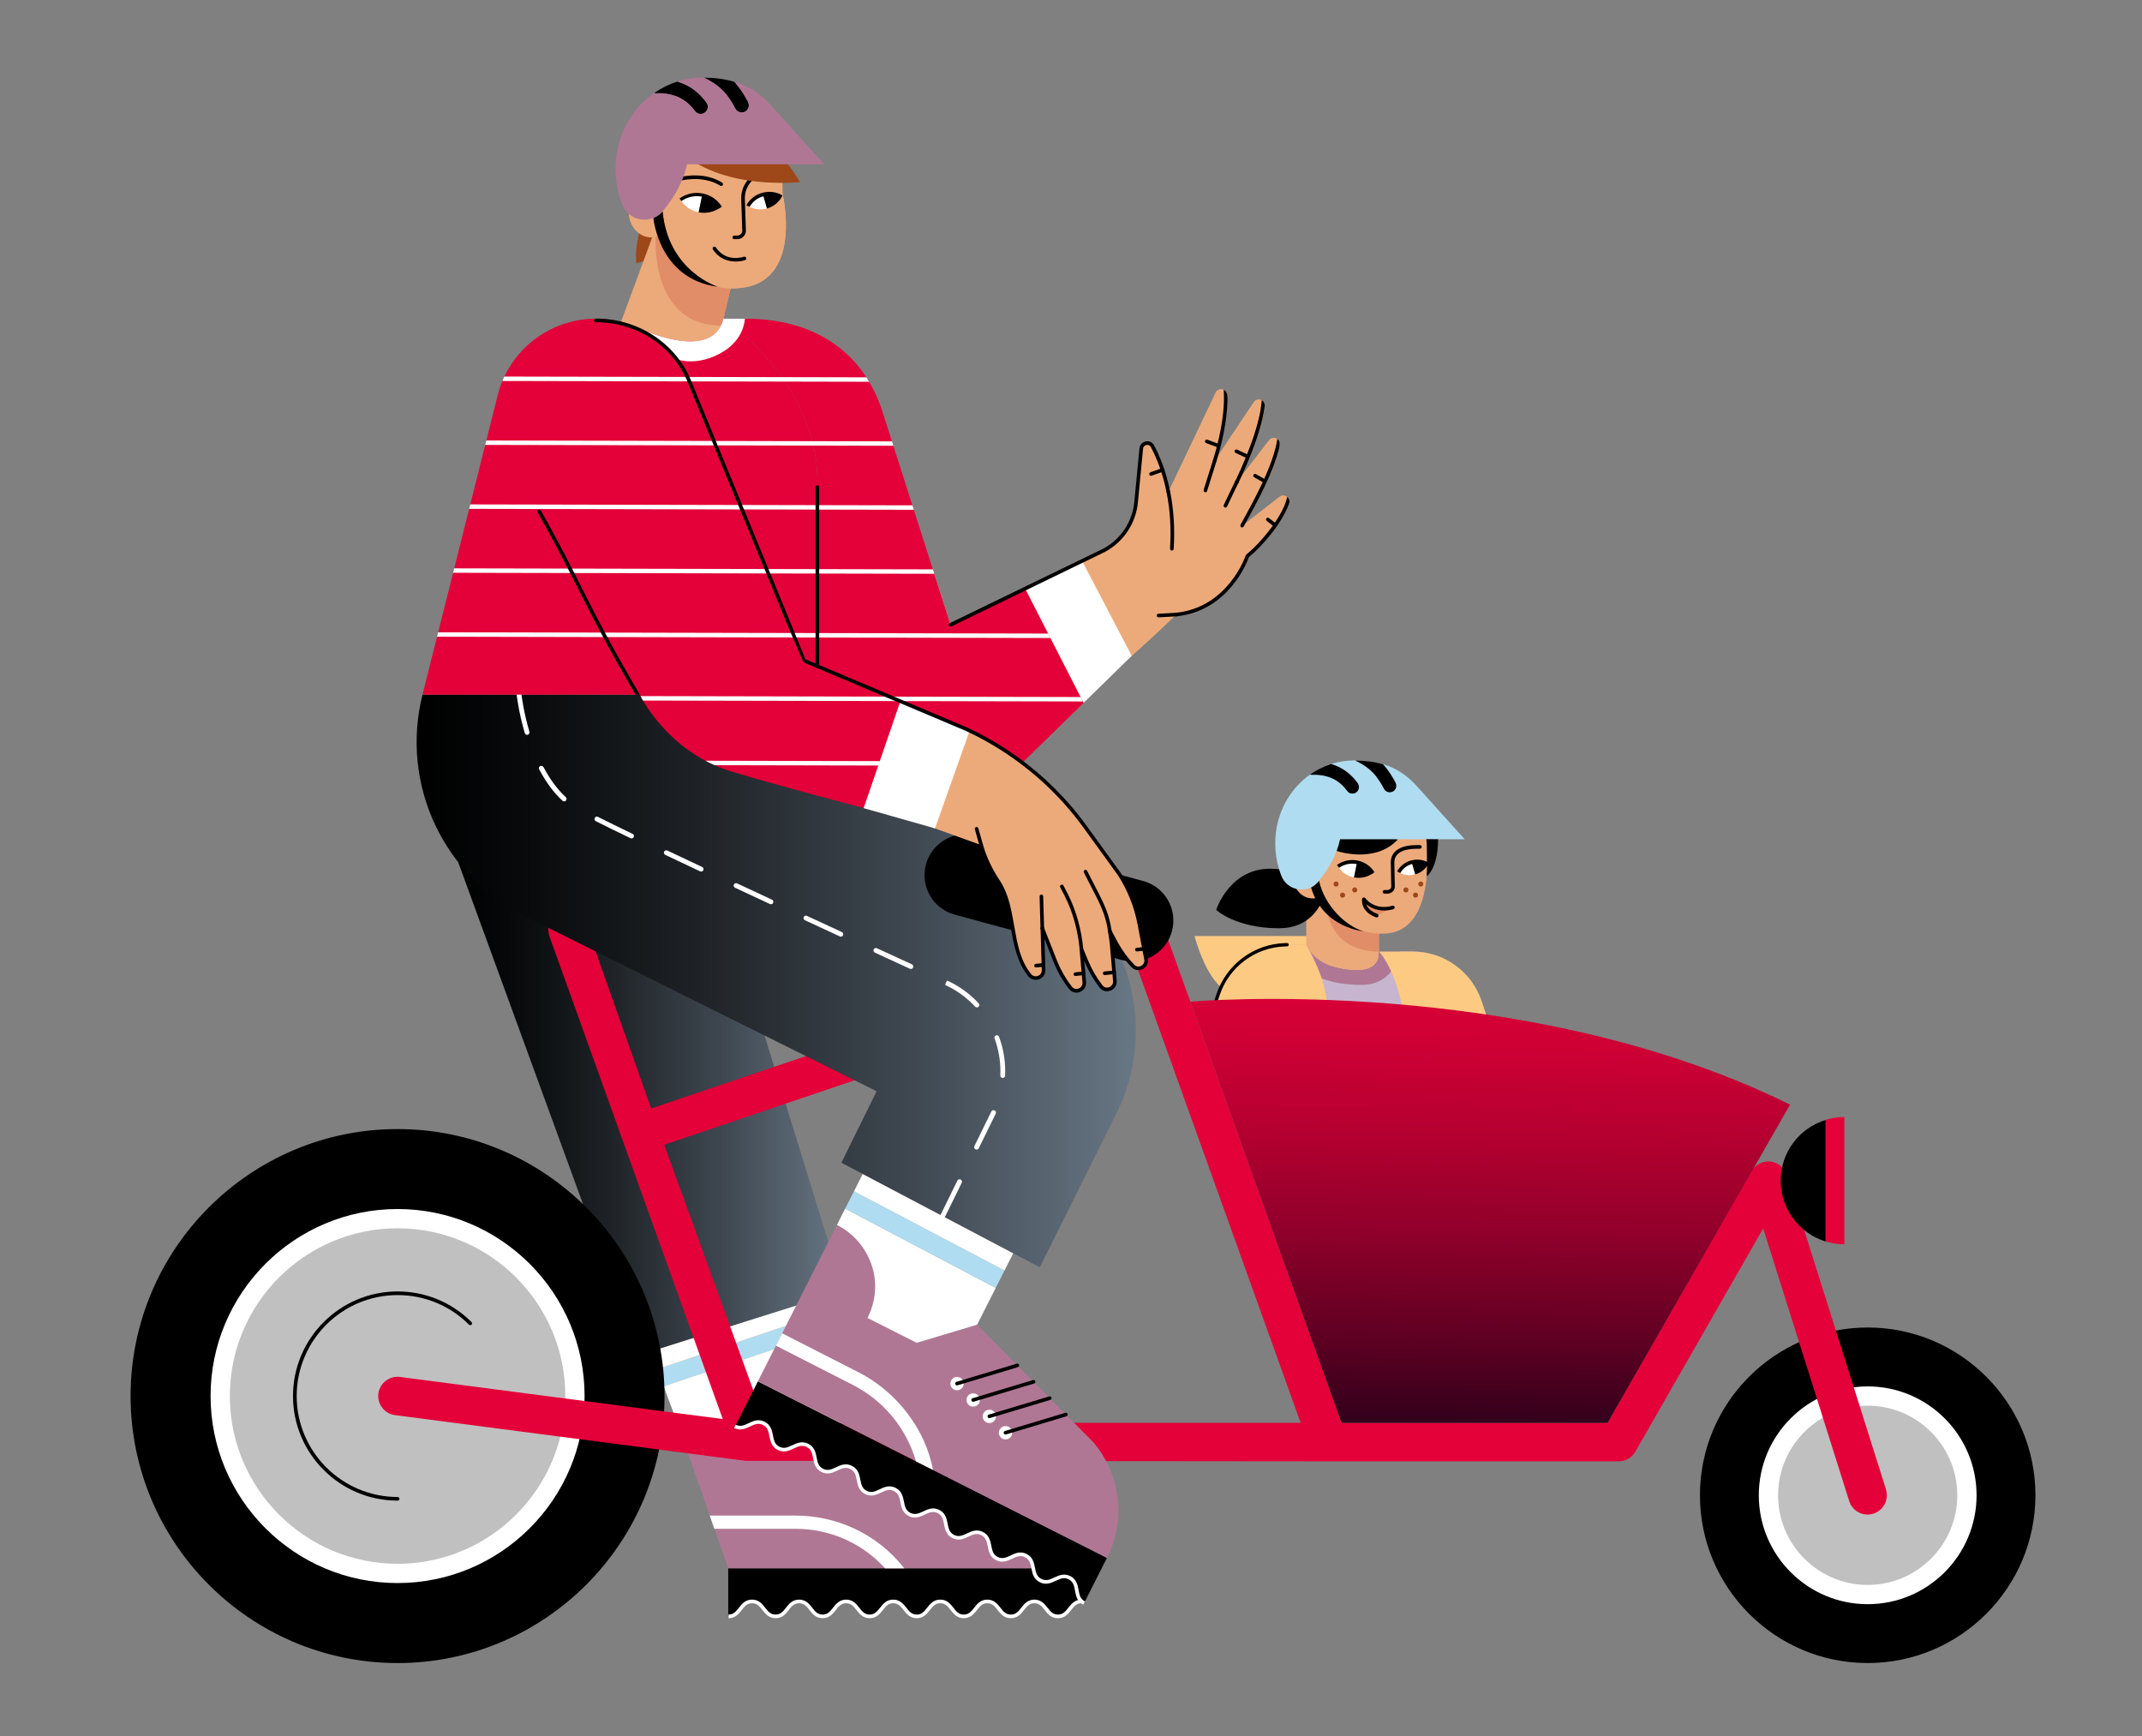
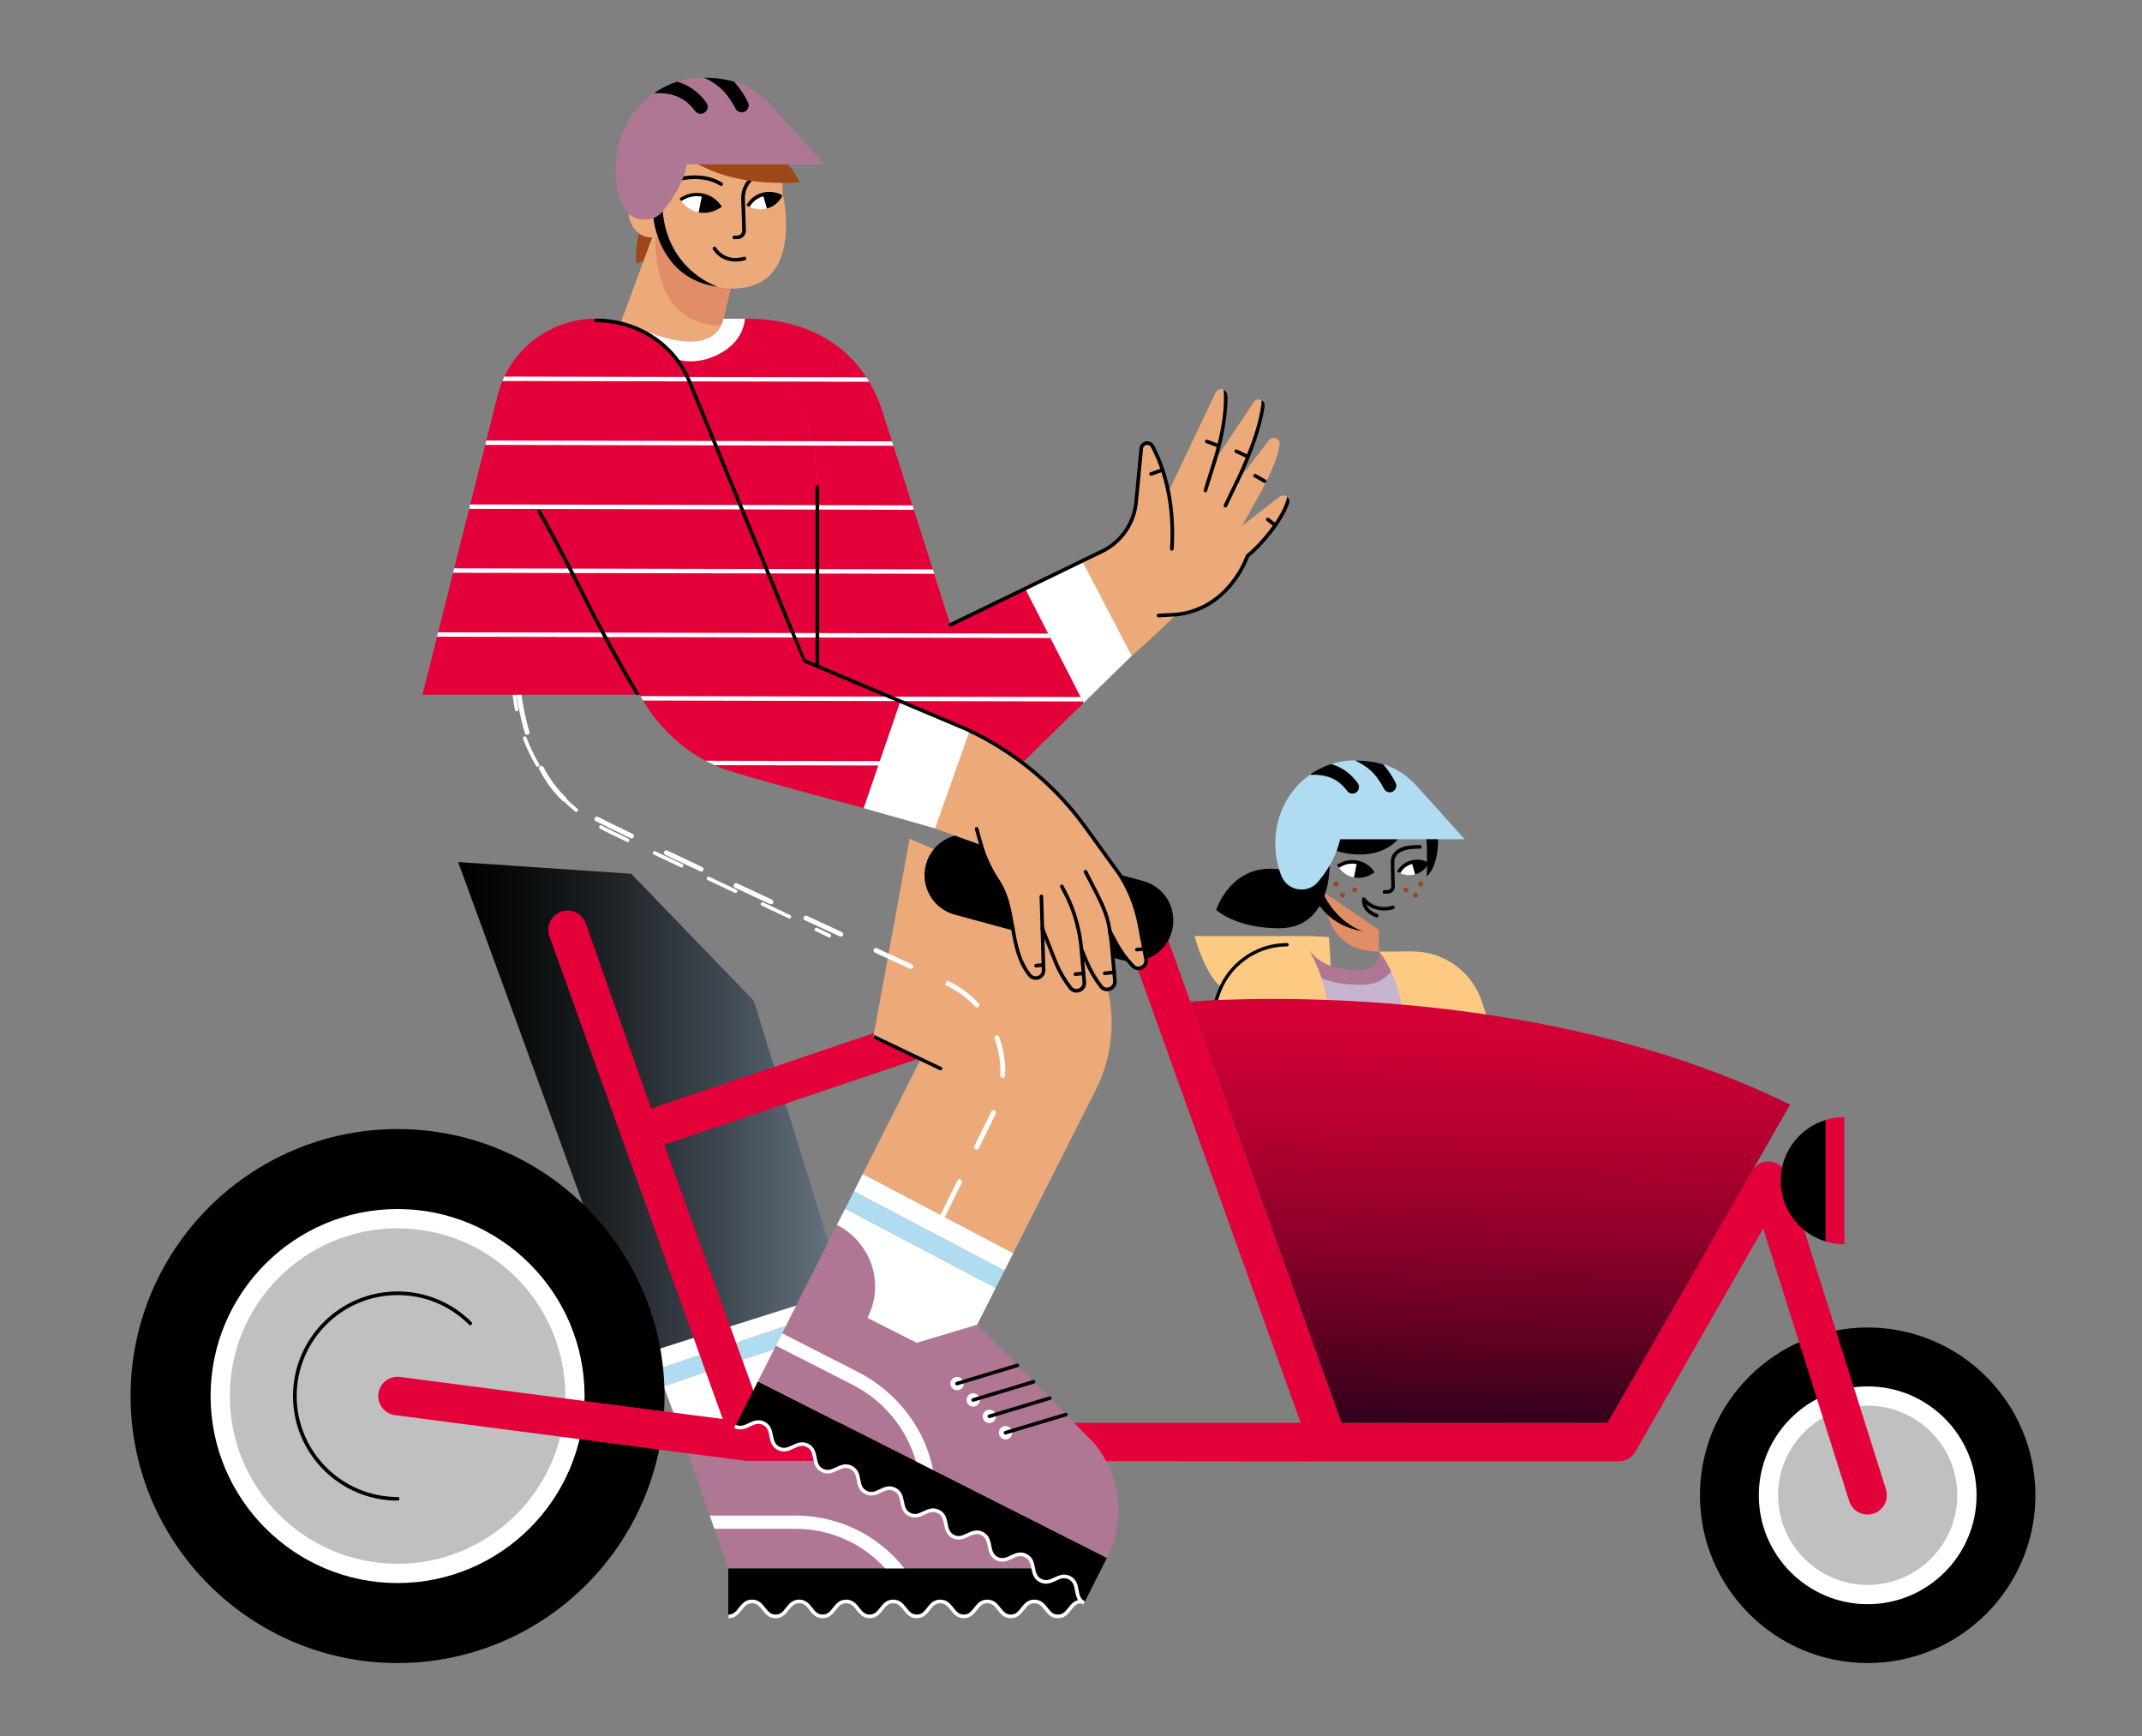
<svg xmlns="http://www.w3.org/2000/svg" xmlns:xlink="http://www.w3.org/1999/xlink" id="Mann_und_Kind" viewBox="0 0 482.57 391.16">
  <rect x="0" y="0" width="482.57" height="391.16" fill="#808080" stroke="none" />
  <defs>
    <linearGradient id="Unbenannter_Verlauf_413" x1="103.22" y1="249.77" x2="190.02" y2="249.77" gradientUnits="userSpaceOnUse">
      <stop offset="0" stop-color="#000" />
      <stop offset=".14" stop-color="#07090a" />
      <stop offset=".38" stop-color="#1d2125" />
      <stop offset=".69" stop-color="#3f4851" />
      <stop offset="1" stop-color="#687785" />
    </linearGradient>
    <linearGradient id="Unbenannter_Verlauf_412" x1="93.86" y1="221" x2="255.9" y2="221" gradientUnits="userSpaceOnUse">
      <stop offset="0" stop-color="#000" />
      <stop offset=".14" stop-color="#07090a" />
      <stop offset=".38" stop-color="#1d2125" />
      <stop offset=".69" stop-color="#3f4851" />
      <stop offset="1" stop-color="#687785" />
    </linearGradient>
    <linearGradient id="Unbenannter_Verlauf_5" x1="203.55" y1="174.69" x2="203.55" y2="71.8" gradientUnits="userSpaceOnUse">
      <stop offset="0" stop-color="#e40038" />
      <stop offset="1" stop-color="#e40038" />
    </linearGradient>
    <linearGradient id="Unbenannter_Verlauf_5-2" x1="149.43" y1="182.26" x2="149.43" xlink:href="#Unbenannter_Verlauf_5" />
    <linearGradient id="Unbenannter_Verlauf_5-3" x1="164.02" y1="149.67" x2="164.02" xlink:href="#Unbenannter_Verlauf_5" />
    <clipPath id="clippath">
      <path d="m244.12,158.34l-13.1-25.6-16.87,7.99-3.98-12.47-11.19-35.05c-4.72-15.28-17.11-21.42-30.84-21.42h-5.16c-2.48,9.74-17.74,2.69-19.11,2.14.04.02.08.04.12.06-2.99-1.42-6.31-2.2-9.76-2.2-5.23,0-10.12,1.78-14.02,4.82s-6.82,7.35-8.09,12.41l-16.95,67.47h48.98s5.97,12.78,20.57,17.28c9.44,2.91,30.7,8.47,30.7,8.47l6.7-19.51,26.59,5.81,15.38-10.21Zm-93.42-79.51c-.05-.05-.11-.1-.16-.16.05.05.11.1.16.16Zm-4.6-3.68c-.16-.1-.31-.2-.48-.29.16.09.32.2.48.29Zm3.21,2.36c-.15-.13-.31-.26-.46-.39.15.13.31.26.46.39Zm-1.52-1.22c-.18-.13-.35-.26-.53-.38.18.12.35.25.53.38Zm4.19,4.01c.11.14.21.28.32.42-.11-.14-.21-.28-.32-.42Zm1.16,1.58c.12.18.24.36.35.54-.12-.18-.23-.36-.35-.54Zm1.06,1.75c.1.17.2.35.29.52-.09-.18-.19-.35-.29-.52Zm25.83,61.92l1.41,2.95,2.52,1.09v.62s-2.4-.98-2.4-.98l-1.53-3.68Z" style="fill:none;" />
    </clipPath>
    <linearGradient id="Unbenannter_Verlauf_612" x1="336.32" y1="203.63" x2="334.17" y2="326.63" gradientUnits="userSpaceOnUse">
      <stop offset="0" stop-color="#e40038" />
      <stop offset=".11" stop-color="#de0037" />
      <stop offset=".26" stop-color="#ce0034" />
      <stop offset=".43" stop-color="#b30030" />
      <stop offset=".61" stop-color="#8e002a" />
      <stop offset=".8" stop-color="#5e0022" />
      <stop offset="1" stop-color="#240019" />
      <stop offset="1" stop-color="#240019" />
    </linearGradient>
  </defs>
  <g id="Mann">
    <path d="m295.19,210.86h-26.08s2.52,9.61,6.73,12.02,24.4,1.08,24.4,1.08l-.84-12.86-4.21-.24Z" style="fill:#fcca82;" />
    <g>
      <path d="m198.22,324.65s-36.65-10.52-47.12-8.08l-12.62-35.89-5.43-15.53,39.7-13.37,5.43,15.52,20.04,57.36Z" style="fill:#ecaa7a;" />
      <path d="m164.06,353.29v10.84c2.65,0,2.65-3.37,5.3-3.37s2.65,3.37,5.3,3.37,2.65-3.37,5.31-3.37c2.65,0,2.65,3.37,5.3,3.37s2.65-3.37,5.3-3.37,2.65,3.37,5.31,3.37,2.65-3.37,5.3-3.37c2.65,0,2.65,3.37,5.3,3.37,2.65,0,2.65-3.37,5.31-3.37s2.65,3.37,5.31,3.37c2.65,0,2.65-3.37,5.31-3.37,2.65,0,2.65,3.37,5.31,3.37s2.65-3.37,5.3-3.37c2.65,0,2.65,3.37,5.31,3.37s2.66-3.37,5.31-3.37v-7.47h-79.58Z" />
      <path d="m243.65,353.29h-79.58l-13.17-37.69c10.47-2.44,47.19,8.2,47.19,8.2l2.89-2.74,11.79,3.93,4.74,1.57,4.74,1.58,4.74,1.57,8.1,2.7" style="fill:#b07795;" />
      <path d="m238.33,364.54c-1.53,0-2.3-.98-2.97-1.84-.65-.82-1.21-1.53-2.33-1.53s-1.69.71-2.33,1.53c-.68.86-1.45,1.84-2.97,1.84s-2.29-.98-2.97-1.84c-.65-.82-1.2-1.53-2.33-1.53s-1.69.71-2.33,1.53c-.68.86-1.45,1.84-2.97,1.84s-2.29-.98-2.97-1.84c-.65-.82-1.2-1.53-2.33-1.53s-1.69.71-2.33,1.53c-.68.86-1.45,1.84-2.97,1.84s-2.29-.98-2.97-1.84c-.65-.82-1.2-1.53-2.33-1.53s-1.68.71-2.33,1.53c-.68.86-1.45,1.84-2.97,1.84s-2.29-.98-2.97-1.84c-.65-.82-1.2-1.53-2.33-1.53s-1.69.71-2.33,1.53c-.68.86-1.45,1.84-2.97,1.84s-2.29-.98-2.97-1.84c-.65-.82-1.2-1.53-2.33-1.53s-1.69.71-2.33,1.53c-.68.86-1.45,1.84-2.97,1.84s-2.29-.98-2.97-1.84c-.65-.82-1.2-1.53-2.33-1.53s-1.69.71-2.33,1.53c-.68.86-1.45,1.84-2.97,1.84v-.82c1.13,0,1.68-.71,2.33-1.53.68-.86,1.45-1.84,2.97-1.84s2.29.98,2.97,1.84c.65.82,1.2,1.53,2.33,1.53s1.69-.71,2.33-1.53c.68-.86,1.45-1.84,2.97-1.84s2.29.98,2.97,1.84c.65.82,1.2,1.53,2.33,1.53s1.69-.71,2.33-1.53c.68-.86,1.45-1.84,2.97-1.84s2.29.98,2.97,1.84c.65.82,1.2,1.53,2.33,1.53s1.68-.71,2.33-1.53c.68-.86,1.45-1.84,2.97-1.84s2.29.98,2.97,1.84c.65.82,1.2,1.53,2.33,1.53s1.69-.71,2.33-1.53c.68-.86,1.45-1.84,2.97-1.84s2.29.98,2.97,1.84c.65.82,1.2,1.53,2.33,1.53s1.69-.71,2.33-1.53c.68-.86,1.45-1.84,2.97-1.84s2.29.98,2.97,1.84c.65.82,1.2,1.53,2.33,1.53s1.69-.71,2.33-1.53c.68-.86,1.45-1.84,2.97-1.84s2.3.98,2.98,1.84c.65.82,1.2,1.53,2.33,1.53s1.69-.71,2.34-1.53c.68-.86,1.45-1.84,2.98-1.84v.82c-1.13,0-1.69.71-2.34,1.53-.68.86-1.45,1.84-2.98,1.84Z" style="fill:#fff;" />
      <path d="m199.4,353.29c-5.15-5.67-12.43-8.89-20.17-8.89h-18.29l-1.04-2.98h19.33c9.06,0,18.26,3.94,24.5,11.88h-4.34Z" style="fill:#fff;" />
      <g>
        <polygon points="189.25 298.96 149.54 312.33 148.16 308.38 187.87 295.01 189.25 298.96" style="fill:#afdcf0;" />
        <polygon points="187.87 295.01 148.16 308.38 146.78 304.44 186.49 291.07 187.87 295.01" style="fill:#fff;" />
        <polygon points="198.22 323.8 154.1 324.65 149.54 312.33 189.25 298.96 198.22 323.8" style="fill:#fff;" />
      </g>
    </g>
    <polygon points="190.02 290.76 143.78 305.33 103.22 194.2 142.2 196.83 169.82 225.43 190.02 290.76" style="fill:url(#Unbenannter_Verlauf_413);" />
    <g>
      <path d="m420.77,299.46c-20.64,0-37.38,16.74-37.38,37.38s16.74,37.39,37.38,37.39,37.38-16.74,37.38-37.39-16.74-37.38-37.38-37.38Zm0,59.75c-12.35,0-22.36-10.02-22.36-22.37s10.01-22.36,22.36-22.36,22.35,10.01,22.35,22.36-10.01,22.37-22.35,22.37Z" />
      <path d="m420.77,374.64c-20.84,0-37.79-16.96-37.79-37.8s16.95-37.79,37.79-37.79,37.79,16.95,37.79,37.79-16.95,37.8-37.79,37.8Zm0-74.77c-20.39,0-36.98,16.59-36.98,36.97s16.59,36.99,36.98,36.99,36.97-16.59,36.97-36.99-16.59-36.97-36.97-36.97Zm0,59.75c-12.55,0-22.76-10.22-22.76-22.77s10.21-22.76,22.76-22.76,22.76,10.21,22.76,22.76-10.21,22.77-22.76,22.77Zm0-44.72c-12.1,0-21.95,9.85-21.95,21.95s9.85,21.96,21.95,21.96,21.95-9.85,21.95-21.96-9.85-21.95-21.95-21.95Z" />
    </g>
    <circle cx="420.77" cy="336.85" r="22.36" style="fill:#fff; opacity:.5;" />
    <path d="m420.77,361.38c-13.53,0-24.53-11-24.53-24.53s11-24.53,24.53-24.53,24.53,11,24.53,24.53-11,24.53-24.53,24.53Zm0-44.72c-11.13,0-20.19,9.06-20.19,20.19s9.06,20.19,20.19,20.19,20.19-9.06,20.19-20.19-9.06-20.19-20.19-20.19Z" style="fill:#fff;" />
    <g>
      <path d="m89.57,254.75c-33,0-59.75,26.75-59.75,59.74s26.75,59.75,59.75,59.75,59.74-26.76,59.74-59.75-26.75-59.74-59.74-59.74Zm0,99.7c-22.07,0-39.96-17.89-39.96-39.96s17.89-39.96,39.96-39.96,39.96,17.9,39.96,39.96-17.9,39.96-39.96,39.96Z" />
      <path d="m89.57,374.64c-33.17,0-60.15-26.99-60.15-60.15s26.99-60.14,60.15-60.14,60.14,26.98,60.14,60.14-26.98,60.15-60.14,60.15Zm0-119.48c-32.72,0-59.34,26.62-59.34,59.33s26.62,59.34,59.34,59.34,59.33-26.62,59.33-59.34-26.62-59.33-59.33-59.33Zm0,99.7c-22.26,0-40.37-18.11-40.37-40.37s18.11-40.37,40.37-40.37,40.37,18.11,40.37,40.37-18.11,40.37-40.37,40.37Zm0-79.92c-21.81,0-39.56,17.74-39.56,39.55s17.74,39.56,39.56,39.56,39.55-17.74,39.55-39.56-17.74-39.55-39.55-39.55Z" />
    </g>
    <circle cx="89.57" cy="314.49" r="39.96" style="fill:#fff; opacity:.5;" />
    <path d="m89.57,356.62c-23.23,0-42.13-18.9-42.13-42.13s18.9-42.13,42.13-42.13,42.13,18.9,42.13,42.13-18.9,42.13-42.13,42.13Zm0-79.92c-20.84,0-37.79,16.95-37.79,37.79s16.95,37.79,37.79,37.79,37.79-16.95,37.79-37.79-16.95-37.79-37.79-37.79Z" style="fill:#fff;" />
    <path d="m89.57,338.05c-12.99,0-23.56-10.57-23.56-23.56s10.57-23.56,23.56-23.56c6.29,0,12.21,2.45,16.66,6.9.16.16.16.42,0,.58s-.42.16-.57,0c-4.29-4.3-10.01-6.66-16.08-6.66-12.54,0-22.74,10.2-22.74,22.74s10.2,22.74,22.74,22.74c.22,0,.41.18.41.41s-.18.41-.41.41Z" />
    <path d="m424.9,335.55l-22.36-70.87c-.52-1.64-1.96-2.82-3.67-3.01-1.72-.19-3.37.66-4.23,2.16l-32.47,56.7h-59.93l-40.41-112.53c-.46-1.28-1.49-2.27-2.78-2.67l-40.55-12.72c-2.29-.72-4.72.56-5.44,2.84-.72,2.29.55,4.72,2.84,5.44l38.5,12.07,38.63,107.57h-120.66l-22.72-62.65,74.63-25.27c2.25-.83,3.4-3.32,2.57-5.57-.83-2.25-3.32-3.4-5.57-2.57l-74.57,25.24-14.76-41.72c-.81-2.26-3.3-3.43-5.55-2.62-2.25.81-3.43,3.29-2.62,5.55l39.05,108.75-72.72-9.48c-2.37-.3-4.55,1.37-4.86,3.74s1.36,4.55,3.74,4.86l78.95,10.29,130.29.12h66.44c1.55,0,2.99-.83,3.76-2.18l28.8-50.29,19.38,61.43c.58,1.85,2.29,3.03,4.13,3.03.43,0,.87-.06,1.31-.2,2.28-.72,3.55-3.16,2.83-5.44Z" style="fill:#e40038;" />
    <path d="m144.58,50.33s-1.71,4.98-1.21,8.98c1.69-.42,3.37-1.14,3.37-1.14l3.07-6.1-5.24-1.74Z" style="fill:#9e4718;" />
    <path d="m290.38,113.41c-1.47,4.28-5.37,8.64-9.35,11.84,0,0-3.85,11.95-16.06,13.2,0,0-21.49,21.52-39.04,30.32-2.63-1.7-5.4-3.21-8.26-4.53l-33.52-14.57v-21.4h26.02l3.98,12.47,34.65-16.82c4.03-2.2,6.72-6.26,7.16-10.83l1.16-12.07c.13-1.32,1.9-1.69,2.52-.52,1.21,2.28,2.67,5.72,3.58,10.31l10.65-22.38c.58-1.22,2.44-.93,2.56.42.36,4.15-1.1,9.54-2.76,14.9l8.78-13.16c.77-1.16,2.6-.53,2.47.86-.46,4.86-3.46,11.31-6.28,17.13l7.24-9.41c.83-1.09,2.61-.37,2.41.98-.81,5.4-5.16,12.26-8.45,18.27l8.44-6.52c1.06-.82,2.54.24,2.1,1.51Z" style="fill:#ecaa7a;" />
    <g>
      <polygon points="166.22 57.97 160.39 82.95 139.94 72.43 147.78 51.19 166.22 57.97" style="fill:#ecaa7a;" />
      <path d="m147.78,51.19s-2.48,22.16,14.86,22.16l3.59-15.38-18.44-6.77Z" style="fill:#e18d68;" />
    </g>
    <path d="m176.27,43.48s.04-1.97-.1-4.33c-.26-4.52-3.07-8.54-7.27-10.21-5.53-2.21-14.56-3.78-18.64,4.78-1.38,2.91-1.96,5.87-2.1,8.59-.45-.15-.93-.23-1.43-.23-2.81,0-5.08,2.56-5.08,5.71s2.28,5.7,5.08,5.7c1.04,0,2-.35,2.81-.93.13.4.22.62.22.62,0,0,4.94,13.77,18.03,11.56,13.1-2.21,8.48-21.25,8.48-21.25Z" style="fill:#ecaa7a;" />
-     <path d="m305.86,218.57c-9.48,0-11.57-5.69-11.57-5.69v-7.22s5.41-5.34,6.47-6.64c5.21,6,9.9,10.43,9.9,10.43v4.91s.64,4.21-4.8,4.21Z" style="fill:#ecaa7a;" />
    <path d="m298.51,201.18s-.9,13.19,12.15,13.19v-4.91l-12.15-8.28Z" style="fill:#e18d68;" />
    <path d="m299.54,194.98c0,1.72-.25,4.47-1.27,7.08-.47,1.22-1.11,2.42-1.98,3.46-.96,1.17-2.2,2.16-3.78,2.8-1.24.51-2.68.79-4.38.79-9.71,0-14.14-4.13-14.14-4.13,0,0,3.36-10.6,14.14-9.15l3.43-.26,7.97-.6Z" />
-     <path d="m321.42,197.4c-.38,4.67-2.09,12.52-9.29,12.91-1.72.09-3.36-.1-4.88-.53h0c-.12-.04-.24-.08-.37-.12-3.82-1.18-6.87-3.91-8.6-7.61-.07-.15-.14-.29-.2-.45-.33.23-.69.43-1.07.56-.22.08-.45.14-.68.18-.22.04-.45.05-.67.05-1.48-.02-2.79-.85-3.57-2.12-.53-.82-.82-1.82-.81-2.92,0-.63.12-1.24.31-1.79.66-1.85,2.3-3.15,4.19-3.13.37,0,.73.06,1.07.17.24-2.36.93-4.86,2.09-7.42,1.45-3.18,3.73-4.74,6.24-5.34h.02c3.42-.79,7.28.21,10.04,1.36,3.3,1.37,5.6,4.38,6.12,7.85.07.37.1.75.12,1.13.04.94.04,3.79.04,3.79,0,0,.08,1.41-.08,3.42Z" style="fill:#ecaa7a;" />
    <path d="m311.91,201.32c-.22,0-.4-.18-.41-.4,0-.22.17-.41.4-.41h.65c.5-.02.9-.36.89-.76l-.11-5.38c-.05-2.46,1.94-3.91,5.46-3.98l1.1-.02c.2,0,.41.17.41.4,0,.22-.17.41-.4.42l-1.1.02c-1.77.04-4.72.49-4.67,3.15l.11,5.38c.02.85-.74,1.56-1.68,1.58h-.66s0,.01,0,.01Z" />
    <g>
-       <path d="m313.8,204.43s-3.94,1.36-6.54-1.84c0,0-.45,2.46,2.89,3.68" style="fill:#e18d68;" />
      <path d="m310.15,206.67s-.09,0-.14-.02c-3.62-1.32-3.15-4.11-3.15-4.14.03-.16.15-.28.3-.32.16-.04.32.01.42.14,2.38,2.94,5.94,1.76,6.09,1.71.21-.07.44.04.52.25.07.21-.04.44-.25.52-.04.01-3.46,1.16-6.14-1.11.24.7.88,1.59,2.5,2.18.21.08.32.31.24.52-.06.17-.22.27-.38.27Z" />
    </g>
    <path d="m314.96,189.07c-5.23,5.64-13.83,2.62-13.83,2.62v-4.9l13.83,2.28Z" />
    <path d="m315.41,214.37s-1.05,7.49-8.69,7.49c-14.7,0-17.08-8.69-17.15-8.97.13-.01.26-.01.39-.01h4.34s2.09,5.69,11.57,5.69c5.44,0,4.8-4.21,4.8-4.21h4.75Z" style="fill:#b07795;" />
    <path d="m335.31,230.17l-62.41-1.49,1.5-4.53c2.16-6.6,8.26-11.1,15.18-11.26.08.27,2.45,8.97,17.15,8.97,7.64,0,8.69-7.49,8.69-7.49h2.84c7.08,0,13.36,4.54,15.57,11.28l1.49,4.53Z" style="fill:#c7b5d0;" />
    <path d="m307.25,209.79s-9.21-.67-11.88-9.89t0,0c.57-.28,1.08-.68,1.53-1.21.09-.11.18-.21.26-.32h0c1.24,5.72,6.08,10.31,10.07,11.44Z" />
    <g>
      <path d="m329.94,189.06h-28.03c-.2.91-.46,1.79-.77,2.62-.45,1.17-.99,2.27-1.59,3.29h0c-.73,1.25-1.54,2.38-2.36,3.37h0c-.09.12-.18.22-.26.33-.45.53-.97.93-1.53,1.21t0,0c-1.03.52-2.21.62-3.3.38-1.46-.34-2.77-1.34-3.4-2.91-.2-.5-.38-1.01-.54-1.53-.56-1.82-.86-3.77-.86-5.77,0-6.73,3.21-12.3,7.87-15.58.18.06.37.09.58.06.03,0,3.04-.25,5.5,1.4,1.41.95,2.21,2.16,2.22,2.16.28.44.75.67,1.23.67.07,0,.14,0,.21-.02.08,0,.16-.02.23-.05.05-.02.11-.04.17-.07.06-.02.13-.06.19-.1.68-.43.88-1.34.44-2.02-.04-.07-1.11-1.72-3.06-3.02-.98-.65-1.99-1.08-2.96-1.37,1.65-.53,3.38-.81,5.14-.81.1,0,.2,0,.28,0,1.71.78,3.46,1.92,4.75,3.6,1.12,1.47,1.68,2.67,1.69,2.68.22.49.67.79,1.16.85.26.03.53,0,.78-.13.73-.33,1.05-1.2.72-1.93-.03-.07-.69-1.5-2.03-3.25-.26-.34-.54-.66-.82-.98,2.85.85,5.33,2.42,7.63,4.97l10.73,11.91Z" style="fill:#afdcf0;" />
      <path d="m305.47,178.54c-.24.16-.52.23-.79.23-.48,0-.95-.23-1.23-.67-.01,0-.81-1.21-2.22-2.16-2.46-1.65-5.47-1.4-5.5-1.4-.2.03-.4,0-.58-.06,1.46-1.01,3.05-1.81,4.74-2.35.97.28,1.98.71,2.96,1.37,1.95,1.3,3.02,2.95,3.06,3.02.44.68.24,1.59-.44,2.02Z" />
      <path d="m313.7,178.34c-.25.12-.52.16-.78.13-.49-.06-.94-.36-1.16-.85,0,0-.57-1.21-1.69-2.68-1.29-1.68-3.04-2.82-4.75-3.6,2.28,0,4.35.27,6.25.85.28.31.56.63.82.98,1.34,1.75,2,3.18,2.03,3.25.33.73.01,1.6-.72,1.93Z" />
    </g>
    <circle cx="301" cy="199.15" r=".57" style="fill:#9e4718;" />
    <circle cx="305.2" cy="200.48" r=".57" style="fill:#9e4718;" />
    <circle cx="302.47" cy="201.65" r=".57" style="fill:#9e4718;" />
    <circle cx="320.09" cy="199.15" r=".57" style="fill:#9e4718;" />
    <circle cx="316.74" cy="200.48" r=".57" style="fill:#9e4718;" />
    <circle cx="318.9" cy="201.65" r=".57" style="fill:#9e4718;" />
    <g>
      <g>
        <path d="m301.45,195.19c1.21-.85,2.74-1.23,4.29-.93l-.69,3.4c-1.55-.3-2.81-1.22-3.59-2.46Z" style="fill:#fff;" />
        <path d="m305.04,197.65l.69-3.4c1.55.3,2.81,1.22,3.59,2.46-1.21.85-2.73,1.24-4.28.94Z" />
        <path d="m308.98,196.93c-.76-1.2-1.94-2.01-3.32-2.28-1.39-.27-2.81.03-3.99.86l-.46-.66c1.36-.96,3-1.31,4.6-1,1.61.31,2.98,1.25,3.85,2.64l-.69.43Z" />
      </g>
      <g>
        <path d="m321.72,194.71c-1.08-.62-2.4-.83-3.7-.48l.79,2.75c1.3-.35,2.32-1.2,2.92-2.27Z" />
        <path d="m318.8,196.98l-.79-2.75c-1.3.35-2.31,1.2-2.91,2.27,1.08.62,2.39.83,3.69.48Z" style="fill:#fff;" />
        <path d="m315.47,196.69l-.72-.39c.68-1.22,1.8-2.1,3.16-2.46,1.36-.37,2.78-.18,4.01.52l-.4.71c-1.04-.6-2.25-.75-3.4-.44-1.15.31-2.09,1.04-2.66,2.06Z" />
      </g>
    </g>
    <path d="m198.43,330.68c-.22,0-.41-.18-.41-.4h0c0-.24.18-.42.41-.42s.41.18.41.41-.18.41-.41.41Z" />
    <path d="m264.98,138.86c-.21,0-.38-.16-.4-.37-.02-.22.14-.42.36-.45,11.79-1.22,15.67-12.81,15.71-12.93.02-.08.07-.14.13-.19,3.4-2.73,8.4-8.86,9.21-12.98.15.11.69.63.45,1.42-1.45,4.27-5.95,9.59-9.06,12.12-.45,1.26-4.69,12.16-16.36,13.37-.01,0-.03,0-.04,0Z" />
-     <path d="m279.84,118.82c-.07,0-.13-.02-.2-.05-.2-.11-.27-.36-.16-.55l.31-.57c3-5.47,7.08-12.91,7.98-18.74.59.39.64,1.01.39,2.13-1.4,5.58-4.96,12.08-7.66,16.99l-.31.57c-.07.13-.21.21-.36.21Z" />
    <path d="m278.65,108.99c-.06,0-.12-.01-.18-.04-.2-.1-.29-.34-.19-.54,1.34-2.77,5.56-11.93,5.97-18.24.37.16.79.62.64,1.61-.91,6.31-4.63,14.39-5.88,16.98-.07.15-.22.23-.37.23Z" />
    <path d="m273.67,104.17s-.08,0-.12-.02c-.21-.07-.33-.29-.27-.51,1.31-4.22,2.77-10.34,2.41-15.84.77.32.9,1.27.86,2.52-.16,4.88-1.36,9.92-2.49,13.56-.05.17-.21.29-.39.29Z" />
    <path d="m411.31,252.28v27.4c-5.88-1.79-10.14-7.24-10.14-13.7s4.26-11.89,10.14-13.69Z" />
    <path d="m415.51,251.65v28.65c-1.46,0-2.87-.22-4.21-.63v-27.4c1.33-.41,2.74-.63,4.21-.63Z" style="fill:#e40038;" />
    <path d="m323.98,189.06h0c0,6.65-2.57,8.34-2.57,8.34.16-2.01.08-3.42.08-3.42,0,0,0-2.85-.04-3.79-.02-.38-.05-.76-.12-1.13h2.64Z" />
    <path d="m246.85,245.57l-18.59,36.75-33.91-17.86,13.11-25.92-10.76-4.63,8.23-44.98,25.44,11.03c17.6,7.63,25.13,28.5,16.47,45.61Z" style="fill:#ecaa7a;" />
    <g>
      <path d="m186.86,211.19c-.06,0-.12-.01-.17-.04l-2.94-1.39c-.2-.1-.29-.34-.19-.54.1-.2.34-.29.54-.19l2.94,1.39c.2.1.29.34.19.54-.07.15-.21.23-.37.23Z" style="fill:#fff;" />
      <path d="m177.85,206.92c-.06,0-.12-.01-.17-.04l-6.08-2.87c-.2-.1-.29-.34-.19-.54.1-.2.34-.29.54-.19l6.08,2.87c.2.1.29.34.19.54-.07.15-.21.23-.37.23Zm-12.15-5.75c-.06,0-.12-.01-.17-.04l-6.08-2.87c-.2-.1-.29-.34-.19-.54s.34-.29.54-.19l6.08,2.87c.2.1.29.34.19.54-.07.15-.21.23-.37.23Zm-12.15-5.75c-.06,0-.12-.01-.17-.04l-6.08-2.87c-.2-.1-.29-.34-.19-.54.1-.2.34-.29.54-.19l6.08,2.87c.2.1.29.34.19.54-.07.15-.21.23-.37.23Zm-12.15-5.75c-.06,0-.12-.01-.17-.04l-3.52-1.67c-.86-.41-1.71-.85-2.54-1.31-.2-.11-.26-.36-.15-.55.11-.19.36-.26.55-.15.81.46,1.64.89,2.48,1.29l3.52,1.67c.2.1.29.34.19.54-.07.15-.21.23-.37.23Zm-11.57-6.76c-.09,0-.18-.03-.26-.09-1.74-1.44-3.37-3.03-4.84-4.75-.15-.17-.13-.43.04-.57.17-.15.43-.13.57.04,1.44,1.68,3.04,3.25,4.74,4.65.17.14.2.4.06.57-.08.1-.2.15-.31.15Zm-8.7-10.16c-.14,0-.27-.07-.35-.2-1.15-1.94-2.14-4-2.93-6.12-.08-.21.03-.44.24-.52.21-.08.44.03.52.24.78,2.07,1.75,4.08,2.87,5.99.11.19.05.44-.14.56-.07.04-.14.06-.21.06Z" style="fill:#fff;" />
      <path d="m116.4,160.24c-.19,0-.36-.14-.4-.33-.2-1.07-.39-2.32-.5-3.41h.83c.11,1.06.27,2.21.47,3.26.04.22-.1.43-.32.47-.03,0-.05,0-.08,0Z" style="fill:#fff;" />
    </g>
    <path d="m149.54,52.55c.13.4.22.62.22.62,0,0,4.94,13.77,18.03,11.56,13.1-2.21,8.48-21.25,8.48-21.25,0,0,.04-1.97-.1-4.33-.26-4.52-3.07-8.54-7.27-10.21-5.53-2.21-14.56-3.78-18.64,4.78-1.38,2.91-1.96,5.87-2.1,8.59" style="fill:#ecaa7a;" />
    <path d="m165.43,53.89c-.22,0-.4-.17-.41-.39,0-.22.17-.41.39-.42l.75-.02c.29,0,.56-.13.76-.35.2-.21.31-.49.3-.79l-.23-7.1c-.11-3.48,2.63-6.41,6.11-6.53l1.26-.04c.23,0,.41.17.42.39,0,.22-.17.41-.39.42l-1.26.04c-3.04.1-5.42,2.65-5.32,5.69l.23,7.1c.02.51-.17,1-.51,1.37-.35.37-.82.59-1.33.6l-.75.02h-.01Z" />
    <path d="m165.73,58.91c-1.55,0-3.64-.49-5.12-2.72-.12-.19-.07-.44.11-.56.19-.12.44-.07.56.11,2.29,3.44,6.14,2.15,6.3,2.1.22-.07.44.04.52.25.07.21-.04.44-.25.52-.02,0-.91.31-2.12.31Z" />
    <path d="m162.49,41.89c-.07,0-.15-.02-.21-.06-4.22-2.61-9.43-1.01-9.48-.99-.21.07-.44-.05-.51-.26-.07-.21.05-.44.26-.51.23-.07,5.61-1.74,10.15,1.07.19.12.25.37.13.56-.08.12-.21.19-.35.19Z" />
    <path d="m158.73,25.42c-.27.17-.57.26-.87.26-.53,0-1.04-.26-1.35-.74-.01,0-.89-1.33-2.45-2.37-2.71-1.82-6.03-1.54-6.06-1.54-.23.03-.44,0-.63-.06,1.61-1.12,3.36-2,5.22-2.59,1.06.31,2.18.78,3.26,1.5,2.15,1.43,3.33,3.24,3.37,3.32.48.75.27,1.75-.48,2.22Z" />
    <path d="m167.78,25.2c-.28.13-.57.17-.86.14-.54-.06-1.03-.4-1.28-.93-.01-.01-.62-1.33-1.86-2.95-1.42-1.85-3.35-3.11-5.23-3.96,2.51.01,4.79.3,6.89.93.31.34.61.7.9,1.07,1.47,1.92,2.2,3.5,2.23,3.58.37.81.01,1.76-.79,2.13Z" />
    <path d="m147.2,49.1s1.19,13.82,14.55,15.5c0,0-11.2-3.41-12.46-17.01,0,0-.85,1.04-2.09,1.51Z" />
    <path d="m274.47,100.81s-.09,0-.14-.03l-2.6-.97c-.21-.08-.32-.31-.24-.52s.31-.32.52-.24l2.6.97c.21.08.32.31.24.52-.06.16-.22.26-.38.26Z" />
    <path d="m259.31,107.18c-.17,0-.32-.1-.38-.27-.08-.21.04-.44.25-.52l2.6-.92c.21-.07.44.04.52.25.08.21-.04.44-.25.52l-2.6.92s-.09.02-.14.02Z" />
    <path d="m280.95,103.19c-.06,0-.12-.01-.17-.04l-2.43-1.13c-.2-.09-.29-.34-.2-.54.1-.2.34-.29.54-.2l2.43,1.13c.2.09.29.34.2.54-.07.15-.22.24-.37.24Z" />
    <path d="m284.92,108.79c-.07,0-.14-.02-.2-.05l-2.17-1.23c-.2-.11-.26-.36-.15-.55.11-.2.36-.26.55-.15l2.17,1.23c.2.11.26.36.15.55-.07.13-.21.21-.35.21Z" />
    <path d="m287.17,118.61c-.09,0-.17-.03-.25-.08l-1.54-1.18c-.18-.14-.21-.39-.08-.57.14-.18.39-.21.57-.08l1.54,1.18c.18.14.21.39.08.57-.08.1-.2.16-.32.16Z" />
    <path d="m261,139.07c-.21,0-.39-.17-.41-.38-.01-.22.16-.42.38-.43l3.97-.22c.21-.02.42.16.43.38.01.22-.16.42-.38.43l-3.97.22s-.01,0-.02,0Z" />
    <path d="m271.56,110.89s-.08,0-.12-.02c-.21-.06-.34-.29-.27-.51.36-1.19.75-2.41,1.14-3.64.33-1.02.65-2.05.97-3.08.07-.21.29-.34.51-.27.21.07.34.29.27.51-.32,1.03-.65,2.07-.97,3.09-.39,1.23-.78,2.45-1.14,3.63-.05.17-.21.29-.39.29Z" />
    <path d="m276.07,114.34c-.06,0-.12-.01-.17-.04-.2-.09-.29-.34-.2-.54.56-1.22,1.19-2.51,1.84-3.85l.72-1.49s.05-.08.08-.11c.16-.16.43-.17.59-.01.15.15.17.37.04.53l-.7,1.44c-.65,1.33-1.27,2.62-1.83,3.84-.07.15-.22.24-.37.24Z" />
    <path d="m278.63,109.01c-.1,0-.21-.04-.29-.12-.16-.16-.16-.42,0-.57.16-.16.43-.17.59-.01.16.16.17.41.01.56l-.02.02c-.08.08-.18.12-.29.12Z" />
    <path d="m203.84,146.15c-.15,0-.3-.08-.37-.23-.1-.2-.01-.45.19-.54l10.31-5.01c.2-.1.45-.01.54.19.1.2.01.45-.19.54l-10.31,5.01c-.06.03-.12.04-.18.04Z" />
    <path d="m264.01,124.03s-.02,0-.03,0c-.22-.01-.39-.21-.38-.43.28-4.43.02-8.7-.78-12.7-.04-.22.1-.43.32-.48.22-.04.43.1.48.32.81,4.06,1.08,8.41.8,12.91-.01.21-.19.38-.4.38Z" />
    <path d="m180.22,41.06s-2.51-4.8-5.83-7.02l-23.6-2.72s6.35,11.23,29.43,9.74Z" style="fill:#9e4718;" />
    <path d="m185.66,37.01h-30.87c-.91,4.29-3.24,7.91-5.5,10.58-2.59,3.07-7.59,2.29-9.07-1.44-.99-2.48-1.54-5.2-1.54-8.04,0-7.41,3.54-13.55,8.67-17.16.19.06.41.1.63.06.03,0,3.35-.28,6.06,1.54,1.56,1.04,2.44,2.37,2.45,2.37.31.48.83.74,1.35.74.3,0,.6-.09.87-.26.75-.47.97-1.47.48-2.22-.04-.08-1.23-1.89-3.37-3.32-1.07-.72-2.19-1.19-3.26-1.5,1.82-.58,3.72-.89,5.66-.89.11,0,.21,0,.31.01,1.88.86,3.81,2.12,5.23,3.96,1.24,1.62,1.85,2.94,1.86,2.95.25.54.74.87,1.28.93.29.03.58-.01.86-.14.81-.37,1.16-1.32.79-2.13-.03-.08-.76-1.65-2.23-3.58-.29-.38-.59-.73-.9-1.07,3.14.93,5.87,2.66,8.4,5.47l11.82,13.12Z" style="fill:#b07795;" />
    <g>
      <g>
        <path d="m153.29,45.01c1.38-.97,3.13-1.41,4.9-1.07l-.79,3.88c-1.77-.34-3.21-1.4-4.11-2.81Z" style="fill:#fff;" />
        <path d="m157.4,47.83l.79-3.88c1.77.34,3.21,1.4,4.1,2.81-1.38.97-3.12,1.41-4.89,1.07Z" />
        <path d="m161.99,46.96c-.88-1.39-2.25-2.34-3.86-2.66-1.61-.31-3.26.04-4.63,1.01l-.41-.6c1.53-1.08,3.37-1.48,5.18-1.13,1.81.35,3.36,1.4,4.35,2.97l-.62.41Z" />
      </g>
      <g>
        <path d="m176.09,44.38c-1.23-.71-2.74-.95-4.23-.55l.9,3.14c1.49-.4,2.65-1.37,3.33-2.59Z" />
        <path d="m172.75,46.97l-.9-3.14c-1.49.4-2.65,1.37-3.33,2.59,1.23.71,2.74.95,4.23.55Z" style="fill:#fff;" />
        <path d="m168.88,46.61l-.73-.37c.76-1.38,2.05-2.39,3.59-2.81,1.54-.42,3.17-.21,4.56.59l-.43.7c-1.2-.69-2.58-.87-3.91-.5-1.33.36-2.42,1.2-3.08,2.39Z" />
      </g>
    </g>
    <g>
      <path d="m249.38,350.95l-5.11,10.11c-2.46-1.24-.87-4.39-3.33-5.63-2.46-1.24-4.05,1.9-6.51.66s-.87-4.39-3.33-5.63c-2.46-1.24-4.05,1.9-6.5.66-2.46-1.24-.87-4.39-3.33-5.63-2.46-1.24-4.05,1.9-6.51.66-2.46-1.24-.87-4.39-3.32-5.63-2.46-1.24-4.05,1.9-6.51.66-2.46-1.24-.87-4.39-3.32-5.63-2.46-1.24-4.05,1.9-6.5.66-2.46-1.24-.87-4.39-3.32-5.63s-4.05,1.9-6.5.66c-2.46-1.24-.87-4.39-3.32-5.63-2.46-1.24-4.05,1.9-6.51.66-2.46-1.24-.87-4.39-3.32-5.63-2.46-1.24-4.05,1.9-6.5.66l5.11-10.11" />
      <path d="m244.05,361.48c-1.41-.71-1.65-2-1.86-3.14-.2-1.09-.38-2.03-1.43-2.56-1.05-.54-1.91-.13-2.9.33-1.03.48-2.21,1.03-3.61.32-1.41-.71-1.66-1.98-1.88-3.1-.21-1.07-.4-2-1.45-2.53-1.05-.53-1.91-.13-2.9.33-1.03.49-2.2,1.04-3.61.33-1.41-.71-1.66-1.98-1.88-3.1-.21-1.07-.4-2-1.45-2.53-1.05-.53-1.91-.13-2.9.33-1.03.49-2.2,1.04-3.61.33-1.41-.71-1.66-1.98-1.88-3.1-.21-1.07-.4-2-1.45-2.53-1.05-.53-1.91-.13-2.9.33-1.03.49-2.2,1.04-3.61.33-1.4-.71-1.66-1.98-1.88-3.1-.21-1.07-.39-2-1.45-2.53-1.05-.53-1.9-.13-2.89.34-1.03.49-2.2,1.03-3.61.33-1.41-.71-1.66-1.98-1.88-3.1-.21-1.07-.39-2-1.45-2.53-1.05-.53-1.91-.13-2.9.33-1.03.49-2.2,1.04-3.61.33-1.41-.71-1.66-1.98-1.88-3.1-.21-1.07-.39-2-1.45-2.53-1.05-.53-1.91-.13-2.9.34-1.03.49-2.2,1.04-3.61.33-1.41-.71-1.66-1.98-1.88-3.1-.21-1.07-.39-2-1.45-2.53-1.05-.53-1.91-.13-2.9.34-1.03.49-2.2,1.03-3.61.33l.37-.73c1.05.53,1.91.13,2.9-.34,1.03-.49,2.2-1.03,3.61-.33,1.4.71,1.66,1.98,1.88,3.1.21,1.07.39,2,1.45,2.53,1.05.53,1.91.13,2.9-.33,1.03-.49,2.2-1.03,3.61-.33,1.41.71,1.66,1.98,1.88,3.1.21,1.07.39,2,1.45,2.53,1.05.53,1.91.13,2.9-.33,1.03-.48,2.2-1.04,3.61-.33,1.41.71,1.66,1.98,1.88,3.1.21,1.07.39,2,1.45,2.53,1.05.53,1.91.13,2.89-.34,1.03-.49,2.2-1.04,3.61-.33,1.41.71,1.66,1.98,1.88,3.1.21,1.07.39,2,1.45,2.53,1.05.53,1.91.13,2.9-.33,1.03-.49,2.2-1.04,3.61-.33,1.41.71,1.66,1.98,1.88,3.1.21,1.07.4,2,1.45,2.53,1.05.53,1.91.13,2.9-.33,1.03-.48,2.2-1.04,3.61-.33,1.41.71,1.66,1.98,1.88,3.1.21,1.07.4,2,1.45,2.53,1.05.53,1.91.13,2.9-.34,1.03-.49,2.2-1.04,3.61-.33,1.41.71,1.66,1.98,1.88,3.1.21,1.07.4,2,1.45,2.53,1.05.53,1.91.13,2.9-.33,1.03-.48,2.2-1.03,3.61-.32,1.41.71,1.65,2,1.86,3.14.2,1.09.38,2.03,1.43,2.56l-.37.73Z" style="fill:#fff;" />
      <path d="m249.38,350.94l-78.64-39.76,17.82-35.23c7.23,3.66,11.06,12.69,6.88,20.96l11.09,5.6,13.61-4.08,26.25,26.55c6.11,7.28,7.3,17.49,3,25.97Z" style="fill:#b07795;" />
      <path d="m224.33,290.13l-4.2,8.29-13.61,4.08-11.09-5.6c4.18-8.26.35-17.3-6.88-20.96l1.86-3.68,33.92,17.86Z" style="fill:#fff;" />
      <polygon points="226.3 286.22 224.33 290.13 190.41 272.27 192.39 268.37 226.3 286.22" style="fill:#afdcf0;" />
      <polygon points="228.27 282.32 226.3 286.22 192.39 268.37 194.36 264.47 228.27 282.32" style="fill:#fff;" />
      <circle cx="215.61" cy="311.69" r="1.5" style="fill:#fff;" />
      <circle cx="219.25" cy="315.38" r="1.5" style="fill:#fff;" />
      <circle cx="222.89" cy="319.07" r="1.5" style="fill:#fff;" />
      <circle cx="226.53" cy="322.76" r="1.5" style="fill:#fff;" />
      <g>
        <line x1="215.61" y1="311.69" x2="229.2" y2="307.6" style="fill:#fff;" />
        <path d="m215.61,312.09c-.17,0-.34-.11-.39-.29-.07-.22.06-.44.27-.51l13.59-4.09c.21-.07.44.06.51.27.07.22-.06.44-.27.51l-13.59,4.09s-.08.02-.12.02Z" />
      </g>
      <g>
        <line x1="219.25" y1="315.38" x2="232.84" y2="311.29" style="fill:#fff;" />
        <path d="m219.25,315.78c-.18,0-.34-.11-.39-.29-.07-.22.06-.44.27-.51l13.6-4.09c.21-.06.44.06.51.27.07.22-.06.44-.27.51l-13.6,4.09s-.08.02-.12.02Z" />
      </g>
      <g>
        <line x1="222.89" y1="319.07" x2="236.49" y2="314.98" style="fill:#fff;" />
        <path d="m222.89,319.47c-.17,0-.34-.11-.39-.29-.07-.22.06-.44.27-.51l13.6-4.09c.22-.07.44.06.51.27.07.22-.06.44-.27.51l-13.6,4.09s-.08.02-.12.02Z" />
      </g>
      <g>
        <line x1="226.53" y1="322.76" x2="240.13" y2="318.66" style="fill:#fff;" />
        <path d="m226.53,323.16c-.17,0-.34-.11-.39-.29-.07-.22.06-.44.27-.51l13.61-4.09c.22-.06.44.06.51.27.07.22-.06.44-.27.51l-13.61,4.09s-.08.02-.12.02Z" />
      </g>
      <path d="m206.36,329.19c-2.17-7.45-7.28-13.66-14.25-17.22l-17.31-8.83,1.41-2.78,17.32,8.84c8.37,4.28,14.95,12.66,16.66,21.93l-3.82-1.93Z" style="fill:#fff;" />
    </g>
    <path d="m211.92,241.13c-.06,0-.11-.01-.17-.04l-15.04-7.19.3-.72,15.08,7.2c.19.09.28.33.18.52-.07.14-.21.22-.35.22Z" />
-     <path d="m198.92,182.38l28.43,9.78c24.16,8.31,35.49,35.99,24.09,58.86l-17.18,34.46-44.7-23.55,7.93-16.1-78.57-39.11c-18.89-8.92-28.83-29.95-23.73-50.22h54.51c5.14,6.91,12.11,12.24,20.13,15.39l29.09,10.48" style="fill:url(#Unbenannter_Verlauf_412);" />
    <path d="m257.51,198.46c4.92,1.31,7.84,6.36,6.52,11.29-1.31,4.91-6.36,7.83-11.28,6.52l-37.63-10.22c-4.92-1.31-7.84-6.36-6.52-11.29,1.31-4.91,6.36-7.83,11.28-6.52l37.63,10.22Z" />
    <polygon points="244.12 158.34 254.96 147.74 243.7 126.2 231.02 132.75 244.12 158.34" style="fill:#fff;" />
    <path d="m183.91,154.14l43.5,20.55,16.7-16.34-13.1-25.6-16.87,7.99-3.98-12.47-11.19-35.05c-4.72-15.28-17.11-21.42-30.84-21.42h-5.16c11.67,8.41,21.17,21.92,21.17,36.3v20.18l-.24,25.87Z" style="fill:url(#Unbenannter_Verlauf_5);" />
    <path d="m251.37,212.3l-1.34-2.52c.2,1.06.36,2.12.44,3.2l.7,7.99c.15,1.72-2.04,2.62-3.11,1.26-1.35-1.72-2.45-3.63-3.28-5.66l-1.15-2.76.65,7.48c.15,1.72-2.05,2.62-3.11,1.26-1.34-1.72-2.45-3.62-3.29-5.65l-3.06-7.76.27,9.4c.05,1.65-2.04,2.48-3.08,1.19-3.21-3.97-3.45-9.04-4.46-13.93-.53-2.62-1.28-5.2-2.84-7.53,0,0-2.4-3.4-3.68-7.9l-5.26-1.9-16.86-6.08-29.09-10.48c-8.02-3.15-14.99-8.49-20.13-15.39-.16-.21-.31-.41-.47-.62l-10.47-13.5h39.76l2.92,6.1,2.72,1.18,33.52,14.57c2.86,1.32,5.63,2.83,8.26,4.53,7.21,4.62,13.53,10.57,18.58,17.55l7.68,10.6c2.21,3.42,3.73,7.23,4.49,11.22l1.49,7.88c.32,1.7-1.77,2.82-2.96,1.57-1.51-1.58-2.8-3.36-3.84-5.29Z" style="fill:#ecaa7a;" />
    <path d="m242.49,223.61c-.63,0-1.23-.29-1.65-.82-1.37-1.76-2.49-3.69-3.34-5.74l-3.06-7.77c-.08-.21.02-.45.23-.53.21-.08.45.02.53.23l3.06,7.76c.82,1.98,1.91,3.85,3.23,5.54.44.56,1.07.58,1.51.41.44-.17.93-.64.87-1.38l-.65-7.47c-.02-.2.11-.38.31-.43.19-.04.39.05.47.24l1.15,2.76c.82,1.99,1.9,3.87,3.23,5.57.44.56,1.07.58,1.51.4.44-.17.93-.64.87-1.38l-.7-7.99c-.08-.94-.22-1.94-.44-3.16-.04-.22.11-.43.33-.47.22-.04.43.11.47.33.23,1.25.37,2.28.45,3.24l.7,7.99c.09.98-.46,1.85-1.38,2.21-.9.35-1.86.1-2.45-.66-1.37-1.76-2.5-3.7-3.34-5.76l-.14-.34.42,4.86c.08.98-.46,1.85-1.38,2.21-.27.1-.54.16-.81.16Z" />
    <path d="m233.34,220.73c-.65,0-1.28-.3-1.71-.84-2.56-3.23-3.25-7.2-3.92-11.04-.17-.99-.34-1.98-.55-2.96-.47-2.3-1.16-4.97-2.78-7.39-.09-.13-2.45-3.5-3.73-8.02-.06-.22.06-.44.28-.5.22-.06.44.06.5.28,1.25,4.38,3.59,7.75,3.62,7.78,1.71,2.55,2.43,5.31,2.91,7.69.2.99.38,1.99.55,2.99.68,3.91,1.32,7.61,3.76,10.68.46.58,1.11.62,1.56.45.44-.16.89-.58.87-1.3l-.27-9.39c0-.22.17-.41.39-.42.21,0,.41.17.42.39l.27,9.39c.03.94-.52,1.76-1.41,2.08-.25.09-.51.14-.76.14Z" />
    <g>
      <line x1="251" y1="219.03" x2="248.88" y2="219.25" style="fill:#e49976;" />
      <path d="m248.87,219.66c-.21,0-.38-.16-.4-.36-.02-.22.14-.42.36-.45l2.12-.22c.23-.01.42.14.45.36.02.22-.14.42-.36.45l-2.12.22s-.03,0-.04,0Z" />
    </g>
    <g>
      <line x1="244.1" y1="219.26" x2="242.26" y2="219.46" style="fill:#e49976;" />
      <path d="m242.26,219.86c-.21,0-.38-.16-.4-.36-.02-.22.14-.42.36-.45l1.84-.19c.22-.01.42.14.45.36s-.14.42-.36.45l-1.84.19s-.03,0-.04,0Z" />
    </g>
    <g>
      <line x1="257.75" y1="213.75" x2="256.12" y2="213.92" style="fill:#e49976;" />
      <path d="m256.12,214.33c-.21,0-.38-.16-.4-.36-.02-.22.14-.42.36-.45l1.62-.17c.22-.02.42.14.45.36s-.14.42-.36.45l-1.62.17s-.03,0-.04,0Z" />
    </g>
    <g>
      <line x1="235.06" y1="217.36" x2="233.4" y2="217.54" style="fill:#e49976;" />
      <path d="m233.4,217.94c-.21,0-.38-.16-.4-.36-.02-.22.14-.42.36-.45l1.67-.17c.23-.02.42.14.45.36s-.14.42-.36.45l-1.67.17s-.03,0-.04,0Z" />
    </g>
    <g>
      <line x1="234.61" y1="201.94" x2="234.83" y2="209.14" style="fill:#e49976;" />
      <path d="m234.83,209.54c-.22,0-.4-.17-.41-.39l-.21-7.2c0-.22.17-.41.39-.42.24,0,.41.17.42.39l.21,7.2c0,.22-.17.41-.39.42h-.01Z" />
    </g>
    <path d="m243.63,214.22c-.21,0-.39-.16-.4-.37-.36-4.17-1.58-8.53-3.34-11.97l-1.03-2.01c-.1-.2-.02-.44.18-.55.2-.1.45-.02.55.18l1.03,2.01c1.8,3.53,3.05,8,3.42,12.27.02.22-.15.42-.37.44-.01,0-.02,0-.04,0Z" />
    <path d="m250.03,210.19c-.2,0-.37-.15-.4-.35-.41-2.82-1.11-4.83-2.88-8.29l-2.56-5c-.1-.2-.02-.44.18-.55.2-.1.45-.02.55.18l2.56,5c1.82,3.55,2.53,5.63,2.96,8.55.03.22-.12.43-.34.46-.02,0-.04,0-.06,0Z" />
    <path d="m221.04,190.77c-.18,0-.34-.12-.39-.3l-1.02-3.66c-.06-.22.07-.44.28-.5.22-.06.44.07.5.28l1.02,3.66c.06.22-.07.44-.28.5-.04.01-.07.01-.11.01Z" />
    <path d="m181.55,149.23l-26.22-63.28c-3.51-8.55-11.84-14.15-21.09-14.15-5.23,0-10.12,1.78-14.02,4.82s-6.82,7.35-8.09,12.41l-16.95,67.47h48.98s5.97,12.78,20.57,17.28c9.44,2.91,30.7,8.47,30.7,8.47l8.23-23.97-22.13-9.06Z" style="fill:url(#Unbenannter_Verlauf_5-2);" />
    <polygon points="218.46 164.59 210.65 186.61 194.57 182.05 202.78 158.16 218.46 164.59" style="fill:#fff;" />
    <path d="m162.98,71.8c-2.48,9.74-17.74,2.69-19.11,2.14,5.08,2.39,9.23,6.6,11.45,12.01l23.19,56.44,2.92,6.1,2.72,1.18v-41.58c0-14.38-9.5-27.88-21.17-36.3Z" style="fill:url(#Unbenannter_Verlauf_5-3);" />
    <g style="clip-path:url(#clippath);">
      <path d="m91.56,85.28l160.73.34m-160.73,14.07l160.73.34m0,14.41l-160.73-.34m0,14.41l160.73.34m-160.73,14.07l160.73.34m-160.73,13.94l160.73.34m-160.73,14.19l160.73.34" style="fill:none; stroke:#fff; stroke-miterlimit:10;" />
      <path d="m167.81,69.96s.99,5.59-4.78,9.19-10.55,1.8-10.55,1.8c0,0-1.51-2-3.64-3.84s-6.27-3.73-6.27-3.73l4.24-2.34,13.25-1.08h7.75Z" style="fill:#fff;" />
    </g>
    <path d="m214.15,141.15c-.15,0-.3-.08-.37-.23-.1-.2-.01-.45.19-.54l34.65-16.81c3.91-2.13,6.51-6.06,6.93-10.5l1.16-12.07c.08-.79.63-1.4,1.41-1.56.77-.15,1.51.19,1.88.89,1.13,2.12,2.67,5.64,3.62,10.42.04.22-.1.43-.32.48-.22.04-.43-.1-.48-.32-.93-4.68-2.44-8.13-3.54-10.2-.24-.45-.67-.53-1-.47-.34.07-.71.32-.76.84l-1.16,12.07c-.45,4.71-3.2,8.88-7.37,11.15l-34.67,16.82c-.06.03-.12.04-.18.04Z" />
    <path d="m256.44,218.55c-.55,0-1.09-.22-1.5-.65-1.54-1.61-2.87-3.43-3.93-5.41l-1.34-2.52c-.11-.2-.03-.44.17-.55.2-.1.44-.03.55.17l1.34,2.52c1.03,1.92,2.31,3.68,3.81,5.23.49.51,1.11.46,1.53.25.42-.21.86-.72.72-1.45l-1.51-7.91c-.76-3.98-2.25-7.71-4.43-11.08l-7.66-10.59c-5.02-6.94-11.24-12.81-18.47-17.45-2.57-1.66-5.33-3.17-8.21-4.5l-36.34-15.35c-.21-.09-.3-.33-.22-.53.09-.21.33-.3.53-.22l36.35,15.36c2.93,1.35,5.73,2.89,8.32,4.56,7.32,4.69,13.61,10.63,18.69,17.66l7.68,10.6c2.25,3.48,3.78,7.3,4.56,11.38l1.51,7.91c.18.96-.27,1.87-1.15,2.33-.32.16-.66.24-.99.24Z" />
    <path d="m184.15,150.08c-.22,0-.41-.18-.41-.41v-39.89c0-.55.81-.69.81.03v39.86c0,.22-.18.41-.41.41Z" />
    <path d="m178.89,142.23l-23.19-56.44c-3.5-8.52-11.92-14.02-21.46-14.02-.22,0-.41.18-.41.41s.18.41.41.41c9.21,0,17.34,5.3,20.71,13.51l22.96,55.88,3.05,7.06.47-.55-2.54-6.26Z" />
    <g>
      <path d="m297.46,219.53c-.92-2.44-1.88-4.34-2.49-5.47-.49-.68-.67-1.24-.67-1.24h-4.34c-.13,0-.26,0-.39.01-6.92.16-13.02,4.72-15.18,11.33l-1.5,4.53,26.61.63c-.2-1.78-.82-6.55-2.04-9.79Z" style="fill:#fcca82;" />
      <path d="m316.68,229.73l18.63.44-1.49-4.53c-2.21-6.73-8.49-11.28-15.57-11.28h-7.59s2.79,2.77,4.69,10.07c.6,2.3,1.02,4.01,1.33,5.29Z" style="fill:#fcca82;" />
    </g>
    <path d="m289.96,212.82c-.13,0-.26,0-.39.01-6.92.16-13.02,4.72-15.18,11.33l-1.5,4.53" style="fill:none; stroke:#000; stroke-linecap:round; stroke-miterlimit:10; stroke-width:.75px;" />
    <path d="m403.29,248.84l-41.12,71.69h-59.93l-34.07-94.88s74.79-6.59,135.12,23.2Z" style="fill:url(#Unbenannter_Verlauf_612);" />
    <g>
      <path d="m173.92,202.67c-2.66-1.24-5.29-2.47-7.87-3.67-.27-.13-.59,0-.72.26-.13.27,0,.59.26.72,2.58,1.2,5.21,2.43,7.87,3.67.07.03.15.05.23.05.2,0,.4-.12.49-.31.13-.27,0-.59-.26-.72Z" style="fill:#fff;" />
      <path d="m142.51,187.85c-3.05-1.47-5.69-2.77-7.79-3.83-.27-.14-.59-.03-.73.24-.13.27-.03.59.24.73,2.11,1.06,4.75,2.36,7.81,3.83.08.04.16.05.24.05.2,0,.39-.11.49-.31.13-.27.02-.59-.25-.72Z" style="fill:#fff;" />
      <path d="m158.19,195.31c-2.74-1.29-5.37-2.53-7.85-3.71-.27-.13-.59-.01-.72.26-.13.27-.01.59.26.72,2.48,1.18,5.11,2.42,7.85,3.71.07.03.15.05.23.05.2,0,.4-.12.49-.31.13-.27.01-.59-.26-.72Z" style="fill:#fff;" />
      <path d="m122.43,172.81c-.14-.26-.47-.37-.73-.23-.27.14-.37.47-.23.73,1.52,2.89,3.29,5.27,5.26,7.08.1.1.24.14.37.14.15,0,.29-.06.4-.18.2-.22.19-.56-.03-.77-1.88-1.72-3.57-4.01-5.03-6.79Z" style="fill:#fff;" />
      <path d="m117.49,156.5h-1.08s0,.04,0,.06c.02.16.43,3.86,1.82,8.59.07.24.29.39.52.39.05,0,.1,0,.15-.02.29-.08.45-.39.37-.67-1.28-4.33-1.72-7.86-1.78-8.35Z" style="fill:#fff;" />
      <path d="m220.09,226.94c.13,0,.26-.05.37-.14.22-.2.23-.55.03-.77-2-2.17-4.39-3.89-7.11-5.14l-.28.47-.17.52c2.58,1.18,4.85,2.83,6.76,4.89.11.12.25.17.4.17Z" style="fill:#fff;" />
      <path d="m225.09,233.57c-.1-.28-.42-.42-.7-.32-.28.1-.43.42-.32.7.87,2.37,1.31,4.85,1.31,7.37,0,.31,0,.62-.02.94-.01.3.22.55.52.57,0,0,.02,0,.02,0,.29,0,.53-.23.54-.52.01-.33.02-.66.02-.99,0-2.64-.46-5.25-1.38-7.74Z" style="fill:#fff;" />
      <path d="m224.06,250.14c-.27-.13-.59-.01-.72.26l-3.82,7.78c-.13.27-.02.59.25.73.08.04.16.06.24.06.2,0,.39-.11.49-.3l3.83-7.79c.13-.27.01-.59-.26-.72Z" style="fill:#fff;" />
      <path d="m205.44,217.24l-7.89-3.63c-.27-.13-.6,0-.72.27-.13.27,0,.59.27.72l7.89,3.63c.07.03.15.05.23.05.21,0,.4-.12.49-.32.13-.27,0-.59-.27-.72Z" style="fill:#fff;" />
      <path d="m216.42,265.71c-.27-.13-.59-.02-.73.25l-3.75,7.63c-.13.27-.02.59.25.73.08.04.16.06.24.06.2,0,.39-.11.49-.3l3.75-7.63c.13-.27.02-.59-.25-.73Z" style="fill:#fff;" />
      <path d="m189.67,209.97l-7.88-3.65c-.27-.13-.59,0-.72.26-.13.27,0,.59.26.72l7.88,3.65c.07.03.15.05.23.05.2,0,.4-.12.49-.31.13-.27,0-.59-.26-.72Z" style="fill:#fff;" />
    </g>
    <path d="m131.08,134.25c5.38,10.77,10.56,19.61,12.14,22.25h.95c-1.18-1.97-6.65-11.21-12.36-22.61-6.42-12.84-9.95-18.83-9.99-18.89-.11-.19-.36-.26-.56-.14-.19.11-.26.36-.14.56.03.06,3.55,6.03,9.96,18.84Z" />
  </g>
</svg>